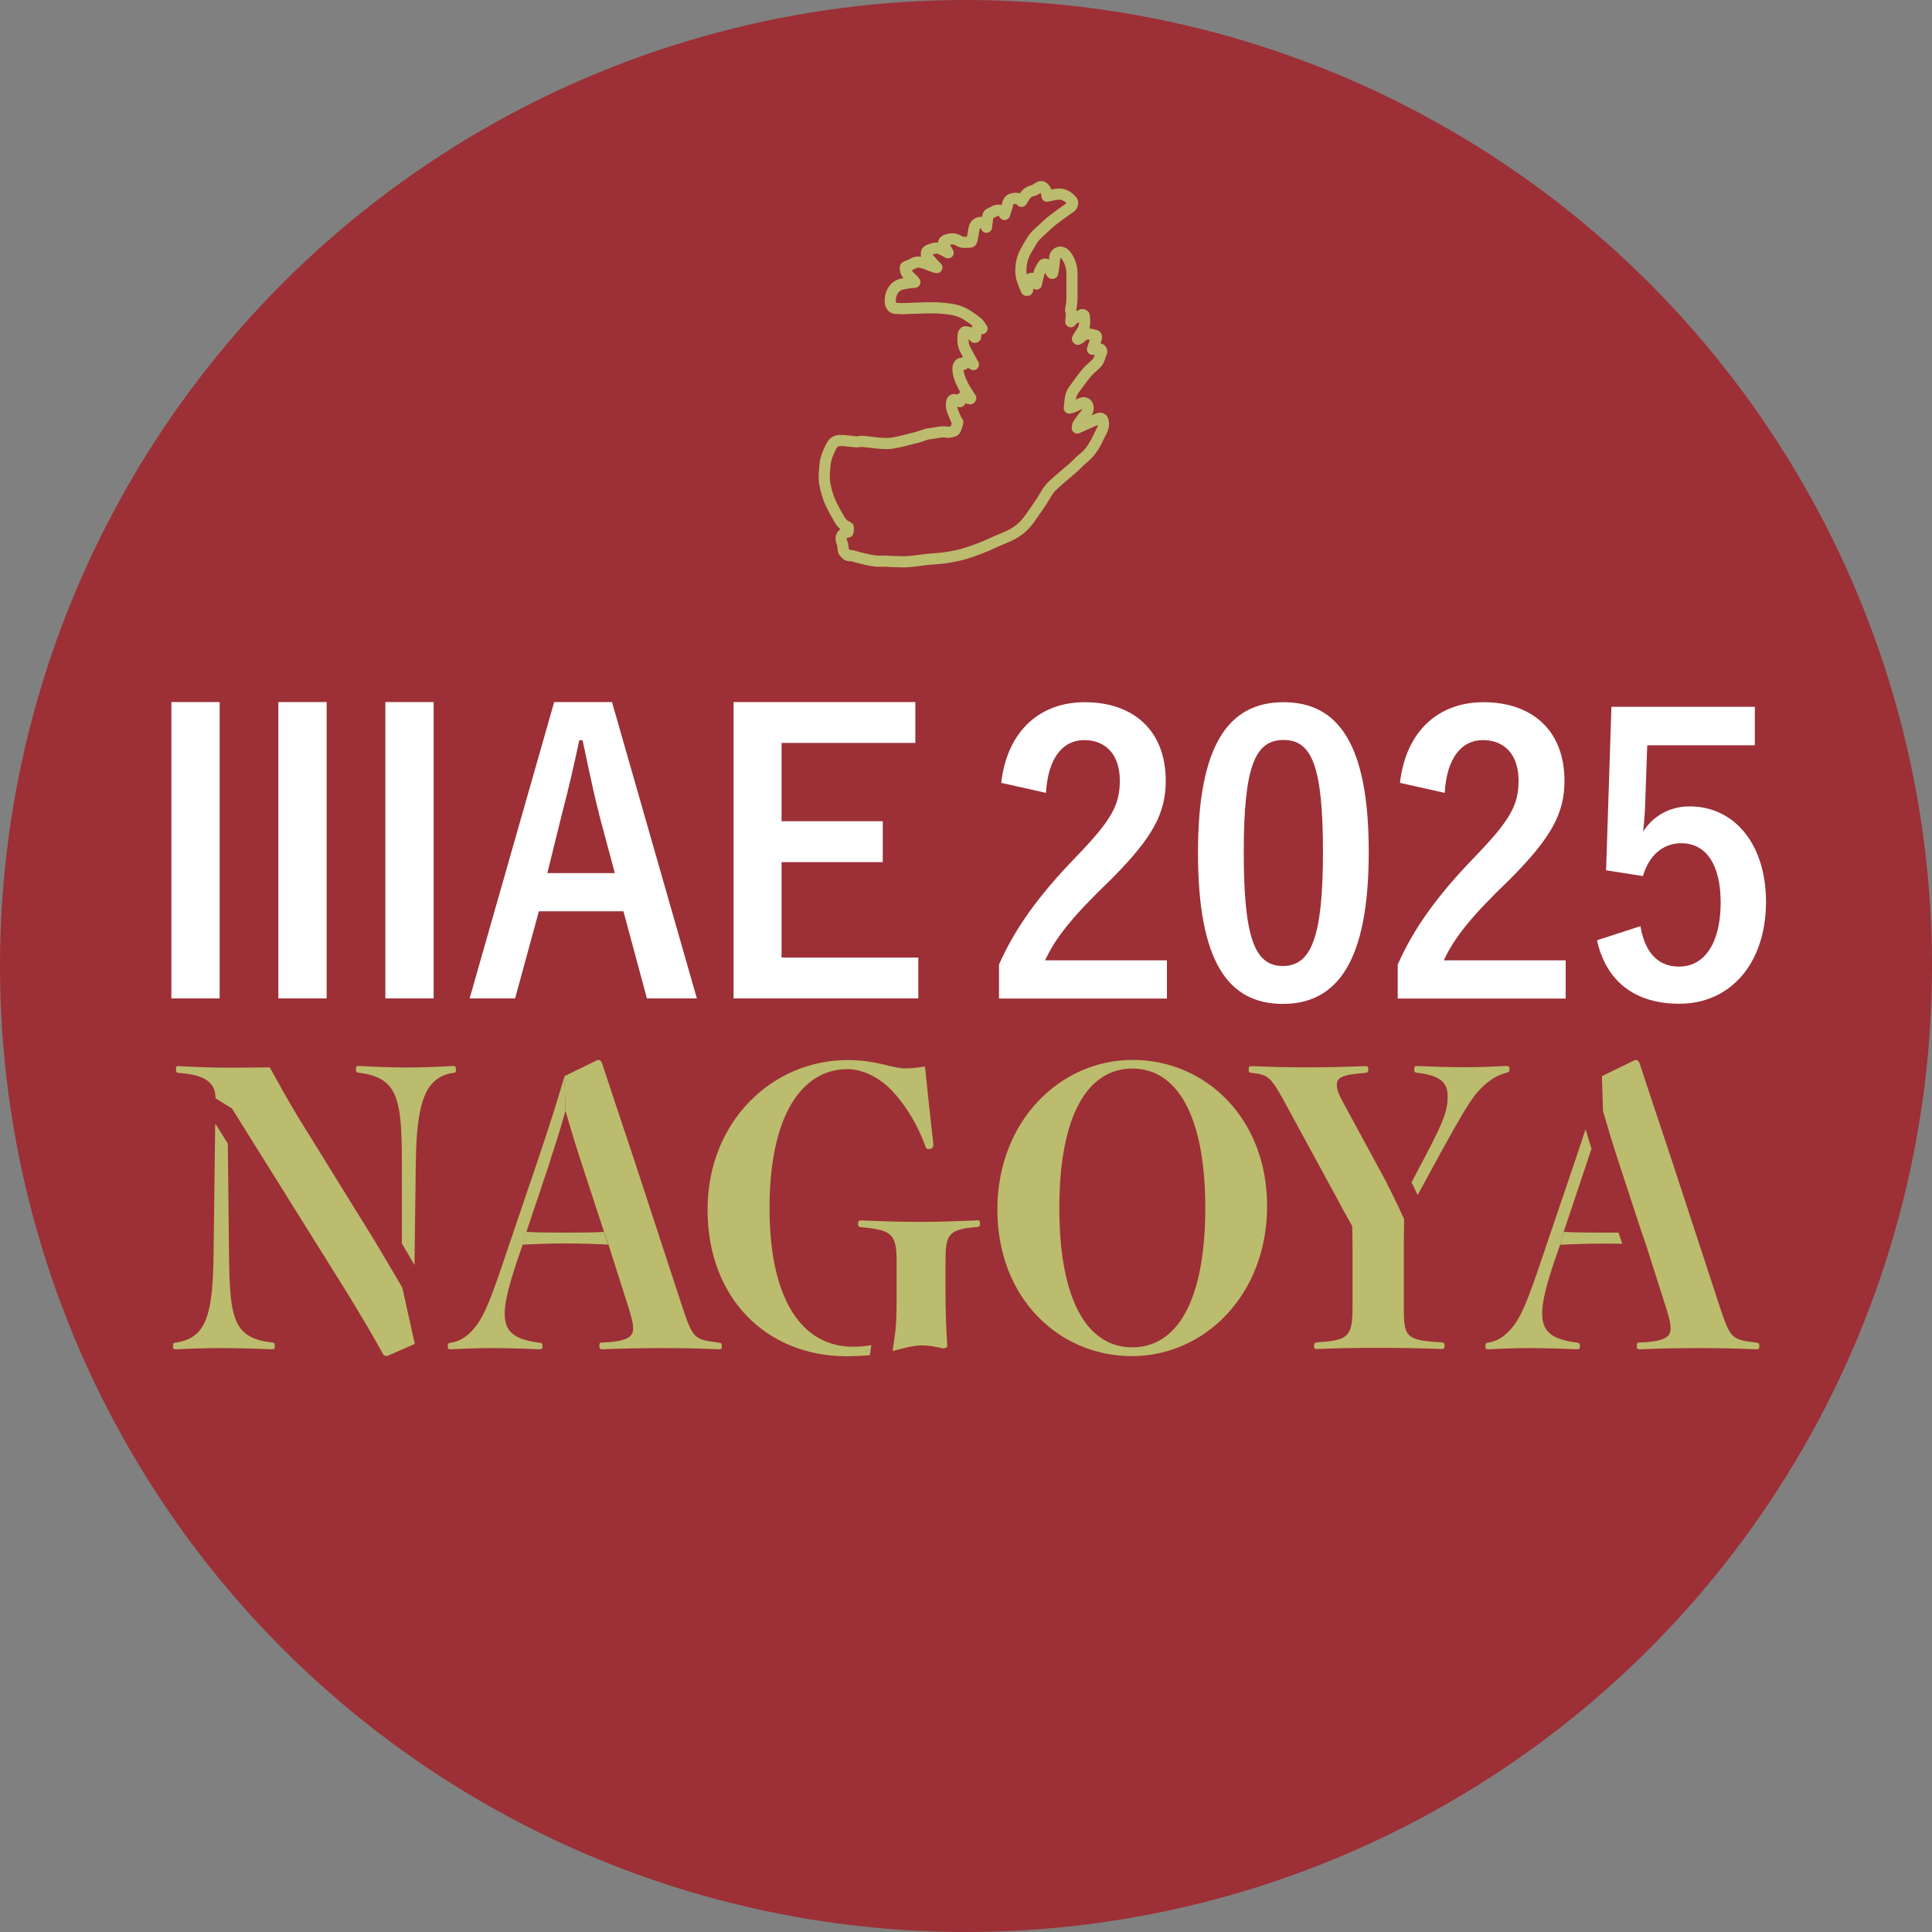
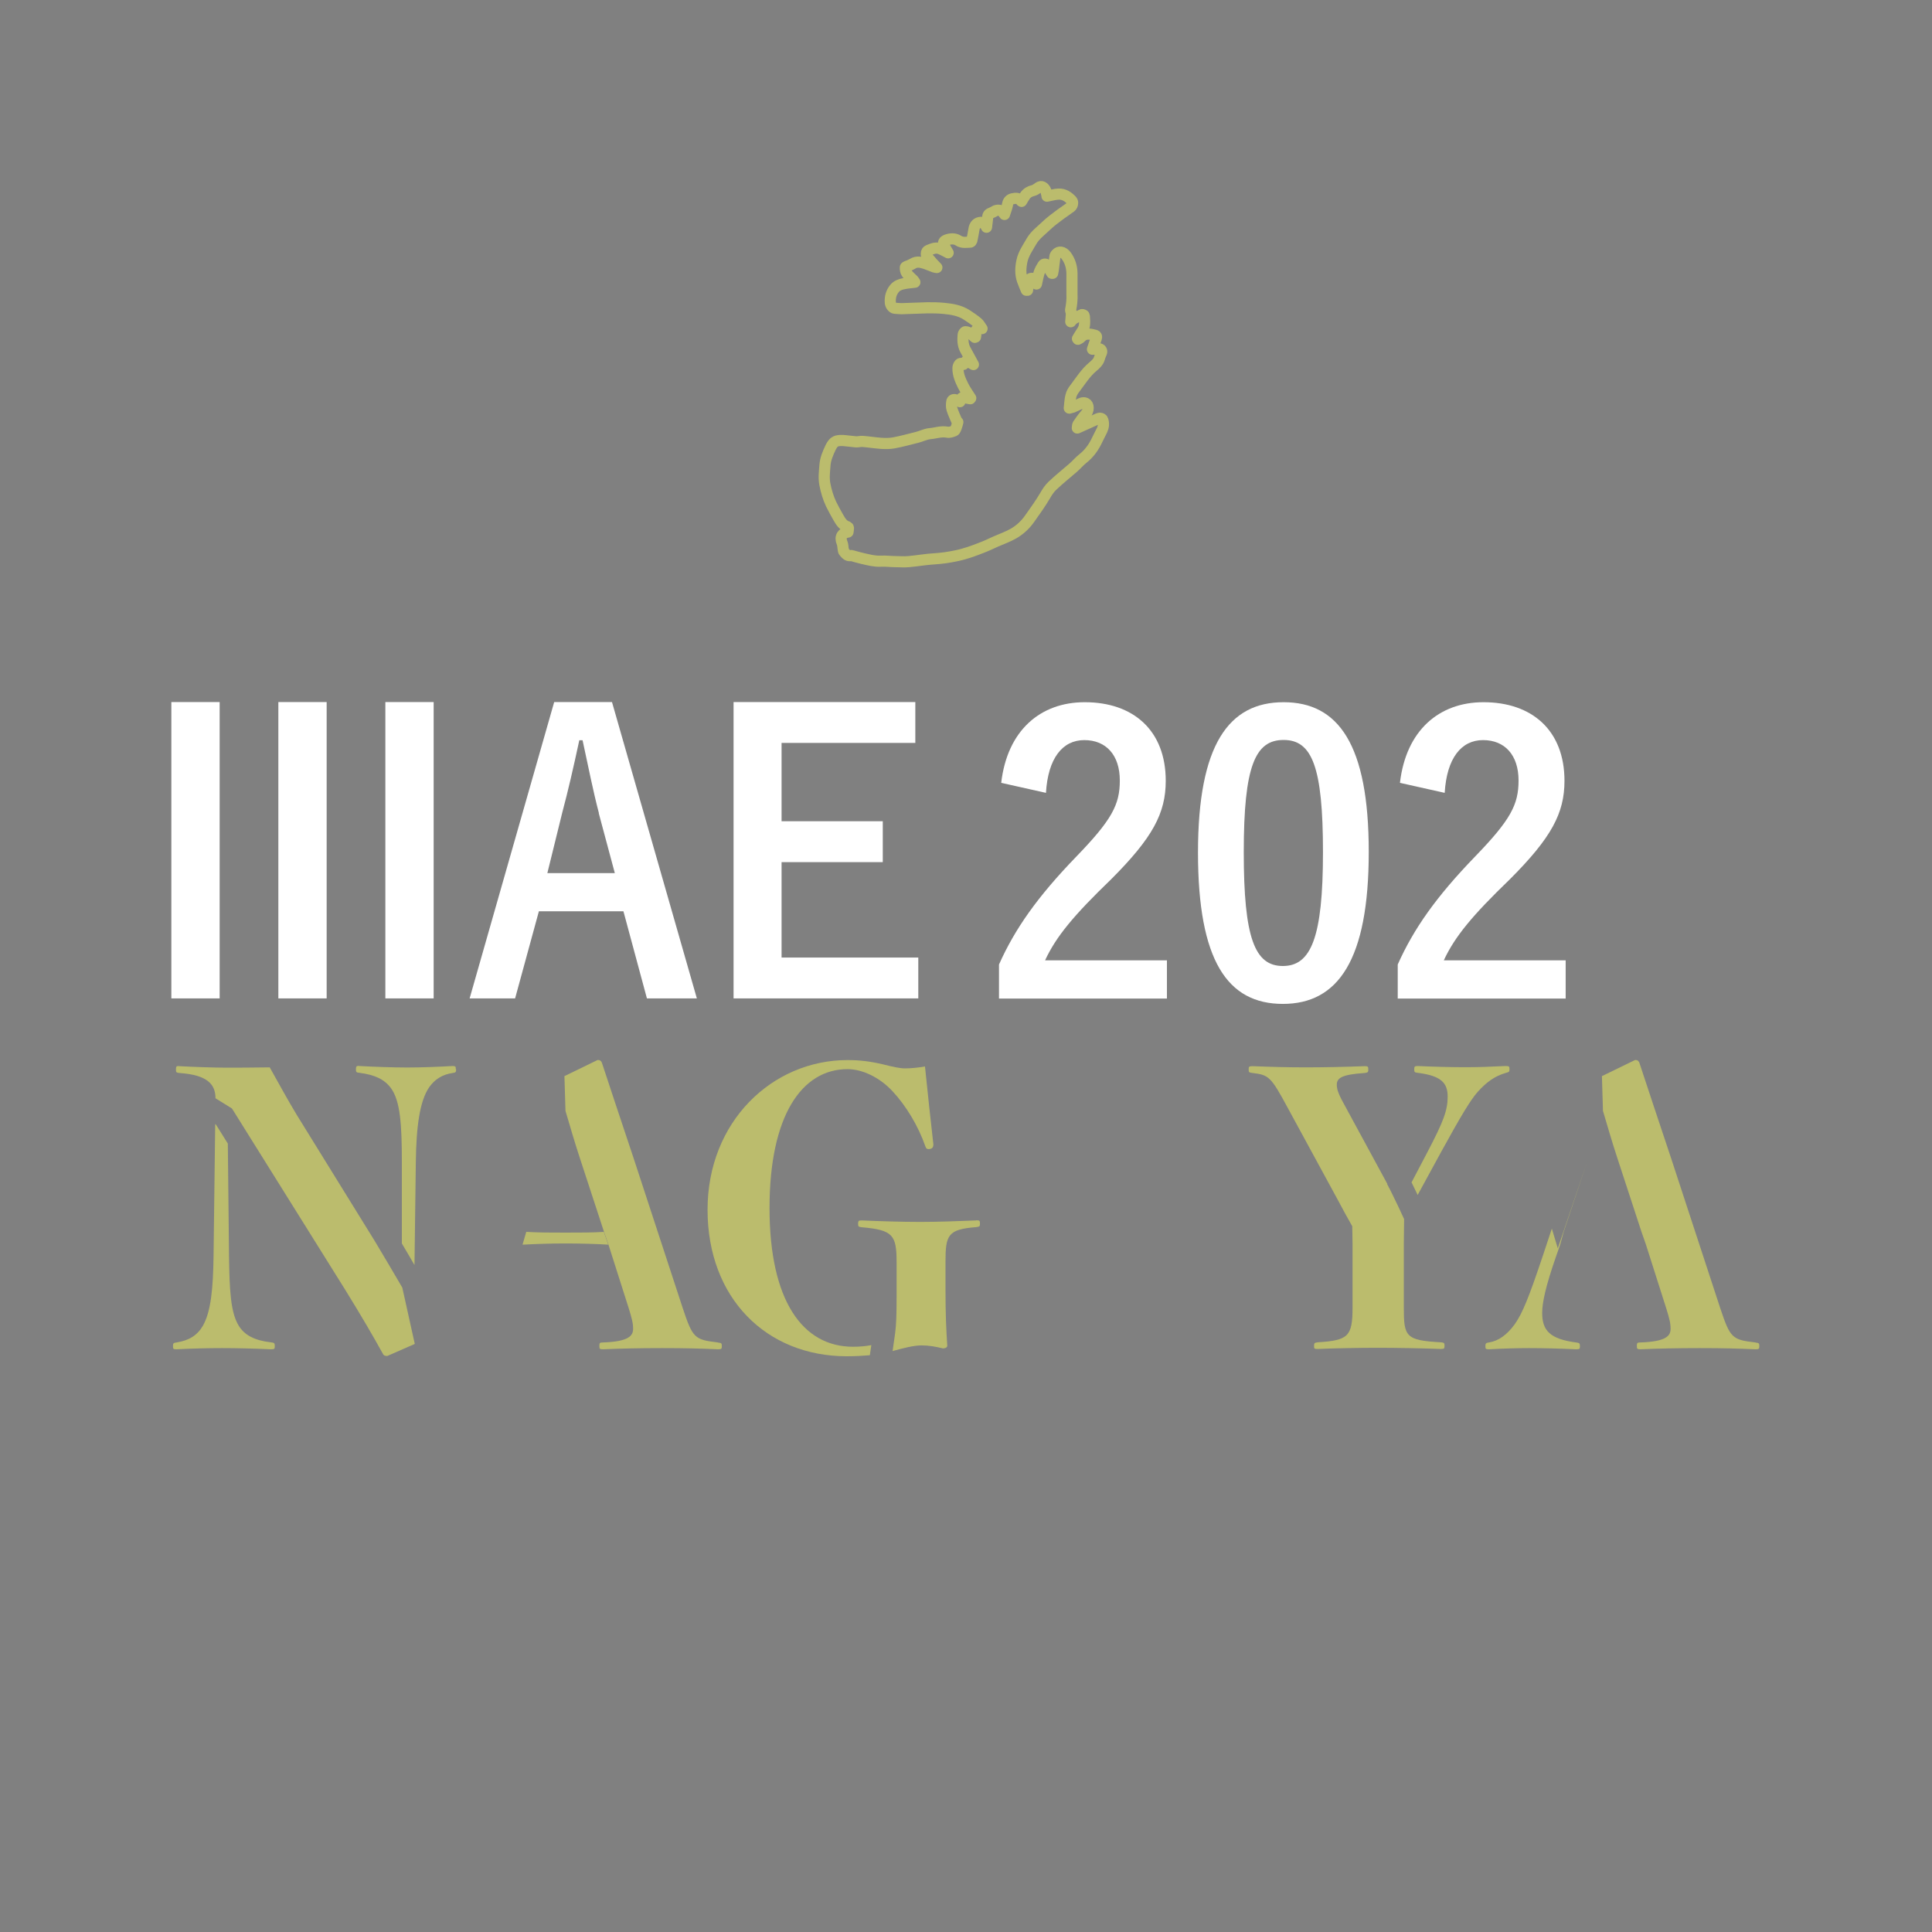
<svg xmlns="http://www.w3.org/2000/svg" id="_レイヤー_2" data-name="レイヤー 2" viewBox="0 0 130 130">
  <rect x="0" y="0" width="130" height="130" fill="#808080" stroke="none" />
  <defs>
    <style>
      .cls-1 {
        stroke: #bbbc6d;
        stroke-linecap: round;
        stroke-linejoin: round;
        stroke-width: .75px;
      }

      .cls-1, .cls-2 {
        fill: none;
      }

      .cls-2, .cls-3, .cls-4, .cls-5 {
        stroke-width: 0px;
      }

      .cls-3 {
        fill: #9f272d;
      }

      .cls-4 {
        fill: #bbbc6d;
      }

      .cls-6 {
        opacity: .9;
      }

      .cls-5 {
        fill: #fff;
      }
    </style>
  </defs>
  <g id="_レイヤー_1-2" data-name="レイヤー 1">
    <g>
      <g class="cls-6">
-         <circle class="cls-3" cx="65" cy="65" r="65" />
-       </g>
+         </g>
      <g>
        <path class="cls-5" d="M14.78,67.18h-3.25v-19.94h3.25v19.94Z" />
        <path class="cls-5" d="M21.98,67.18h-3.25v-19.94h3.25v19.94Z" />
        <path class="cls-5" d="M29.18,67.18h-3.25v-19.94h3.25v19.94Z" />
        <path class="cls-5" d="M46.9,67.18h-3.37l-1.58-5.86h-5.69l-1.6,5.86h-3.06l5.69-19.94h3.89l5.71,19.94ZM40.3,54.72c-.41-1.57-.69-3.03-1.1-4.91h-.22c-.41,1.9-.74,3.34-1.15,4.88l-1,4.06h4.54l-1.08-4.03Z" />
        <path class="cls-5" d="M61.6,49.99h-9.01v5.27h6.81v2.75h-6.81v6.42h9.2v2.75h-12.43v-19.94h12.23v2.75Z" />
        <path class="cls-5" d="M67.37,52.67c.41-3.52,2.63-5.42,5.62-5.42,3.27,0,5.45,1.9,5.45,5.29,0,2.18-.88,3.83-3.68,6.63-2.51,2.42-3.7,3.85-4.44,5.45h8.2v2.57h-11.3v-2.29c1.08-2.42,2.6-4.57,5.21-7.27,2.39-2.47,2.92-3.49,2.92-5.11,0-1.72-.93-2.72-2.39-2.72s-2.44,1.21-2.58,3.55l-2.99-.67Z" />
        <path class="cls-5" d="M92.1,57.32c0,7.27-2.06,10.23-5.78,10.23s-5.71-2.9-5.71-10.18,2.08-10.12,5.76-10.12,5.73,2.83,5.73,10.07ZM83.69,57.34c0,5.78.74,7.66,2.63,7.66s2.7-1.9,2.7-7.66-.74-7.55-2.65-7.55-2.68,1.75-2.68,7.55Z" />
        <path class="cls-5" d="M94.2,52.67c.41-3.52,2.63-5.42,5.62-5.42,3.27,0,5.45,1.9,5.45,5.29,0,2.18-.88,3.83-3.68,6.63-2.51,2.42-3.7,3.85-4.44,5.45h8.2v2.57h-11.3v-2.29c1.08-2.42,2.6-4.57,5.21-7.27,2.39-2.47,2.92-3.49,2.92-5.11,0-1.72-.93-2.72-2.39-2.72s-2.44,1.21-2.58,3.55l-2.99-.67Z" />
-         <path class="cls-5" d="M118.06,50.15h-7.22l-.14,3.96c-.02.59-.07,1.28-.14,1.85.65-1.03,1.77-1.7,3.13-1.7,3.01,0,5.14,2.54,5.14,6.42,0,4.14-2.39,6.86-5.83,6.86-2.87,0-4.9-1.39-5.54-4.27l2.92-.95c.33,1.9,1.27,2.72,2.6,2.72,1.72,0,2.8-1.59,2.8-4.32,0-2.54-.98-3.98-2.65-3.98-1.22,0-2.17.8-2.58,2.21l-2.48-.39.36-11h9.65v2.57Z" />
      </g>
      <path class="cls-1" d="M64.4,28.38c-.11-.27-.25-.55-.34-.84-.05-.15-.04-.33-.02-.49.01-.15.14-.2.28-.14.09.04.18.08.27.12.03-.08.05-.16.09-.21.05-.07.12-.11.23-.07.12.05.25.05.38.08.01-.01.02-.03.03-.04-.17-.27-.36-.53-.5-.81-.19-.38-.37-.77-.36-1.21,0-.08.03-.17.07-.23.08-.13.2-.1.3-.02.18-.3.17-.23.47-.1.07.03.13.07.2.11-.19-.35-.37-.68-.55-1.01-.17-.32-.17-.66-.14-1,0-.07.09-.2.15-.2.11,0,.22.05.32.11.11.07.21.18.31.27.02,0,.03-.02.05-.02,0-.06.03-.13.02-.19-.05-.31.09-.44.42-.38-.1-.13-.17-.29-.29-.39-.22-.19-.47-.35-.72-.52-.47-.31-1.01-.4-1.55-.45-.37-.04-.74-.04-1.11-.04-.58.01-1.16.05-1.74.06-.16,0-.31-.02-.47-.03-.13-.01-.27-.19-.29-.36-.03-.36.05-.7.29-.98.15-.18.38-.27.61-.31.24-.05.48-.07.75-.1-.03-.04-.05-.09-.09-.13-.16-.16-.33-.3-.46-.48-.07-.1-.1-.26-.09-.39,0-.05.17-.09.26-.13.08-.04.16-.07.24-.12.29-.18.57-.09.86,0,.19.07.38.15.57.22.06.02.12.03.19.04-.15-.16-.3-.3-.43-.47-.11-.14-.29-.24-.28-.46,0-.12.05-.19.15-.23.14-.05.28-.12.43-.14.12-.02.26,0,.37.05.18.07.34.17.52.26-.1-.17-.2-.33-.28-.5-.08-.18-.02-.29.16-.36.27-.1.56-.12.81.04.26.17.54.11.81.1.03,0,.08-.06.09-.09.05-.24.1-.49.14-.74.04-.32.21-.49.49-.5.16,0,.21.11.29.2.03.03.04.07.07.13.02-.21.05-.4.07-.59.02-.25.05-.3.28-.39.09-.03.17-.09.25-.13.26-.1.45,0,.61.25.08-.25.17-.47.21-.7.04-.21.17-.33.35-.36.19-.04.42-.06.56.16,0,0,.02.01.03.02.08-.13.15-.26.24-.39.13-.18.32-.29.54-.34.11-.03.21-.09.3-.16.21-.17.36-.13.51.09.07.1.07.24.11.36.01.04.01.08.01.09.27-.05.52-.13.77-.14.37-.02.67.18.91.45.08.09.05.31-.07.41-.22.17-.46.32-.69.49-.33.25-.67.49-.97.78-.34.33-.74.61-.99,1.04-.25.44-.55.85-.65,1.35-.09.44-.11.87.04,1.3.08.22.17.43.26.65h.08c.02-.14.04-.28.05-.41,0-.03-.01-.06,0-.09.02-.13.05-.27.2-.3.15-.03.22.1.27.23.02.05.06.1.08.15.06-.25.1-.51.18-.76.06-.18.16-.35.26-.51.06-.1.21-.09.28.01.07.11.12.22.19.33.04.07.08.14.13.21.02,0,.03,0,.05,0,.01-.07.03-.14.04-.21.04-.3.07-.6.11-.89,0-.07.04-.14.09-.19.18-.22.47-.17.67.1.26.35.38.75.39,1.18.01.47-.01.93,0,1.4.02.36-.02.72-.09,1.07-.01.07.05.15.05.23,0,.19-.03.39-.04.57.17-.26.49-.33.75-.48.03-.02.16.04.16.07.02.35.08.7-.13,1.02-.12.17-.22.35-.33.53,0,.01.02.02.03.04.07-.04.15-.07.2-.13.28-.31.62-.23.96-.14.08.02.12.09.08.2-.09.24-.17.48-.26.74.09,0,.17-.01.24-.02.06,0,.12-.02.18-.02.18.02.25.16.17.32-.05.1-.09.21-.12.32-.07.25-.26.42-.45.58-.49.41-.82.95-1.2,1.45-.12.15-.23.33-.27.51-.07.25-.07.52-.11.82.11-.03.17-.04.23-.06.19-.08.37-.17.56-.26.21-.1.48-.02.48.3,0,.18-.06.31-.18.45-.19.21-.35.45-.51.68-.03.05-.02.13-.04.23.42-.19.81-.36,1.2-.54.11-.05.21-.11.33-.12.06,0,.17.05.18.11.08.23.06.46-.04.68-.1.22-.22.42-.32.64-.23.5-.53.93-.97,1.28-.24.19-.44.43-.67.63-.46.4-.94.78-1.38,1.2-.21.19-.37.45-.51.69-.31.53-.67,1.02-1.02,1.52-.3.43-.67.77-1.11,1.02-.37.21-.77.35-1.16.52-.32.14-.63.3-.96.42-.56.22-1.13.43-1.73.55-.48.1-.95.17-1.44.2-.58.03-1.16.14-1.75.19-.29.03-.58,0-.87,0-.34,0-.68-.05-1.01-.03-.42.02-.82-.09-1.22-.18-.23-.05-.45-.12-.67-.18-.03,0-.07-.03-.1-.02-.24.06-.35-.11-.48-.25-.04-.04-.04-.11-.05-.17-.03-.15-.02-.31-.08-.44-.17-.4.02-.67.4-.72.01-.09.03-.18.03-.26,0-.03-.02-.08-.04-.09-.33-.09-.49-.37-.64-.63-.17-.3-.34-.6-.49-.91-.2-.43-.33-.87-.42-1.34-.08-.43-.02-.85.01-1.27.03-.42.2-.81.38-1.19.1-.2.21-.38.43-.44.13-.03.28-.04.42-.03.29.02.58.07.86.09.14.01.29-.04.43-.03.42.03.83.1,1.25.13.29.02.58.02.86-.03.53-.1,1.04-.24,1.56-.37.29-.07.57-.22.86-.25.39-.03.77-.18,1.18-.1.15.03.32-.03.47-.09.07-.03.1-.15.14-.24.04-.11.07-.23.1-.35Z" />
      <g>
        <path class="cls-4" d="M18.49,90.59c0,.18-.03.2-.27.2-1.09-.05-2.29-.08-3.28-.08s-2.07.03-3.06.08c-.22,0-.24-.03-.24-.2,0-.2.02-.23.24-.26.84-.13,1.4-.48,1.77-1.12.54-.94.69-2.49.72-4.7l.11-8.87.05.03.8,1.28.08,7.55c.03,2.26.1,3.79.64,4.68.39.66,1.09,1.02,2.17,1.14.24.03.27.05.27.26Z" />
        <path class="cls-4" d="M30.69,71.95c0,.18-.02.23-.24.25-.67.1-1.19.41-1.58.97-.62.92-.86,2.59-.89,5.03l-.09,6.92c-.1-.17-.2-.33-.29-.5-.18-.31-.37-.62-.56-.95v-5.48c0-2.49-.1-4.12-.74-4.98-.44-.59-1.09-.89-2.1-1.02-.22-.02-.25-.05-.25-.23,0-.2.03-.26.25-.23.86.05,2.29.1,3.2.1.96,0,2.22-.05,3.03-.1.22,0,.24.03.24.2Z" />
        <path class="cls-4" d="M62.8,77.04c0,.2-.12.28-.34.28-.1,0-.15-.05-.2-.2-.47-1.35-1.29-2.72-2.22-3.71-.86-.92-2.02-1.47-3.01-1.47-3.08,0-5.25,3.13-5.25,9.35s2.22,9.33,5.62,9.33c.46,0,.87-.04,1.23-.11l-.1.68c-.46.04-.97.07-1.55.07-5.42,0-9.37-3.92-9.37-9.86s4.36-10.07,9.42-10.07c.79,0,1.48.08,2.35.28.72.18,1.16.28,1.53.28s.89-.05,1.33-.13c.15,1.53.42,3.96.57,5.29Z" />
        <path class="cls-4" d="M101.57,71.95c0,.18-.03.18-.27.25-.69.2-1.26.59-1.87,1.27-.49.56-1.09,1.55-2.47,4.06l-1.57,2.88-.08-.17c-.11-.22-.21-.44-.33-.68l1.07-2.04c1.09-2.08,1.36-2.82,1.36-3.73s-.42-1.4-2-1.6c-.22-.02-.25-.05-.25-.23,0-.2.03-.23.25-.23,1.03.05,2.22.08,3.18.08s1.65-.03,2.71-.08c.24,0,.27.03.27.2Z" />
        <path class="cls-2" d="M107.86,74.75c-.35,1.22-.64,2.19-.99,3.2l-1.65,4.93c.81.05,1.78.05,2.64.05s1.9,0,2.59-.05l-1.63-4.98c-.39-1.19-.62-1.98-.96-3.15Z" />
        <path class="cls-2" d="M105.22,82.89c.81.05,1.78.05,2.64.05s1.9,0,2.59-.05l-1.63-4.98c-.39-1.19-.62-1.98-.96-3.15-.35,1.22-.64,2.19-.99,3.2l-1.65,4.93Z" />
-         <path class="cls-4" d="M107.08,77.33s0,0,0,0c-.07.21-.14.41-.21.62l-1.65,4.93-.24.87-.3.86c-.67,1.93-.91,3.03-.91,3.74,0,1.19.54,1.75,2.27,1.98.24.03.27.05.27.26,0,.18-.03.2-.27.2-1.01-.05-2.27-.08-3.16-.08-.84,0-1.75.03-2.69.08-.22,0-.24-.03-.24-.2,0-.2.03-.23.24-.26.64-.1,1.21-.51,1.73-1.22.52-.74.94-1.76,1.9-4.63l2.27-6.69c.21-.64.41-1.24.6-1.81.13.45.26.87.4,1.33Z" />
-         <path class="cls-4" d="M109.16,83.69c-.43-.01-.87-.01-1.3-.01-.99,0-1.87.03-2.88.08l.24-.87c.82.05,1.77.05,2.64.05.33,0,.69,0,1.05,0l.14.43.11.32Z" />
+         <path class="cls-4" d="M107.08,77.33s0,0,0,0c-.07.21-.14.41-.21.62l-1.65,4.93-.24.87-.3.86c-.67,1.93-.91,3.03-.91,3.74,0,1.19.54,1.75,2.27,1.98.24.03.27.05.27.26,0,.18-.03.2-.27.2-1.01-.05-2.27-.08-3.16-.08-.84,0-1.75.03-2.69.08-.22,0-.24-.03-.24-.2,0-.2.03-.23.24-.26.64-.1,1.21-.51,1.73-1.22.52-.74.94-1.76,1.9-4.63c.21-.64.41-1.24.6-1.81.13.45.26.87.4,1.33Z" />
        <path class="cls-2" d="M76.19,71.9c-2.98,0-4.91,3.13-4.91,9.38s1.9,9.38,4.91,9.38,4.91-3.13,4.91-9.38-1.92-9.38-4.91-9.38Z" />
        <path class="cls-4" d="M27.91,90.43l-1.85.81c-.15,0-.22-.03-.27-.1-.72-1.3-1.46-2.57-2.59-4.4l-7.59-12.15-1.11-.69c0-.92-.52-1.57-2.42-1.7-.22-.02-.24-.05-.24-.23,0-.2.02-.26.24-.23.86.05,2.35.1,3.08.1.81,0,1.8,0,2.99-.02.57,1.01,1.16,2.11,1.82,3.2l5.25,8.49c.69,1.14,1.26,2.13,1.85,3.13l.84,3.79Z" />
-         <path class="cls-4" d="M76.21,71.32c-4.88,0-9.1,4.12-9.1,10.07s4.14,9.86,9.05,9.86,9.1-4.14,9.1-10.09-4.17-9.84-9.05-9.84ZM76.19,90.66c-3.01,0-4.91-3.13-4.91-9.38s1.92-9.38,4.91-9.38,4.91,3.13,4.91,9.38-1.9,9.38-4.91,9.38Z" />
        <path class="cls-2" d="M38.05,74.75c-.35,1.22-.64,2.19-.99,3.2l-1.65,4.93c.81.05,1.78.05,2.64.05s1.9,0,2.59-.05l-1.63-4.98c-.39-1.19-.62-1.98-.96-3.15Z" />
        <path class="cls-2" d="M35.41,82.89c.81.05,1.78.05,2.64.05s1.9,0,2.59-.05l-1.63-4.98c-.39-1.19-.62-1.98-.96-3.15-.35,1.22-.64,2.19-.99,3.2l-1.65,4.93Z" />
-         <path class="cls-4" d="M37.06,77.95c.35-1.02.64-1.98.99-3.2l-.07-2.34c-.42,1.5-.96,3.18-1.7,5.39l-2.27,6.69c-.96,2.87-1.38,3.89-1.9,4.63-.52.71-1.08,1.12-1.73,1.22-.22.03-.25.05-.25.25,0,.18.02.2.25.2.94-.05,1.85-.08,2.69-.08.89,0,2.15.03,3.16.08.25,0,.27-.03.27-.2,0-.2-.02-.23-.27-.25-1.73-.23-2.27-.79-2.27-1.98,0-.71.25-1.8.91-3.74l.3-.86.25-.86,1.65-4.93Z" />
        <path class="cls-4" d="M48.31,90.33c-1.58-.18-1.7-.3-2.37-2.31l-3.3-10.07c-.94-2.82-1.53-4.58-2.12-6.38-.05-.18-.15-.25-.3-.25l-2.24,1.09.07,2.34c.35,1.17.57,1.96.96,3.15l1.63,4.98.3.86,1.36,4.27c.22.71.3,1.02.3,1.4,0,.46-.27.86-2.02.92-.22,0-.25.03-.25.23s.02.23.25.23c1.16-.05,2.47-.08,3.97-.08,1.58,0,2.61.03,3.77.08.22,0,.25-.03.25-.2,0-.2-.02-.23-.25-.25Z" />
        <path class="cls-4" d="M38.05,82.94c-.86,0-1.82,0-2.64-.05l-.25.86c1.01-.05,1.9-.08,2.89-.08s2.1.03,2.88.08l-.3-.86c-.69.05-1.73.05-2.59.05Z" />
        <path class="cls-4" d="M118.12,90.33c-1.58-.18-1.7-.3-2.37-2.31l-3.3-10.07c-.94-2.82-1.53-4.58-2.12-6.38-.05-.18-.15-.25-.3-.25l-2.24,1.09.07,2.34c.35,1.17.57,1.96.96,3.15l1.63,4.98.3.86,1.36,4.27c.22.71.3,1.02.3,1.4,0,.46-.27.86-2.02.92-.22,0-.25.03-.25.23s.02.23.25.23c1.16-.05,2.47-.08,3.97-.08,1.58,0,2.61.03,3.77.08.22,0,.25-.03.25-.2,0-.2-.02-.23-.25-.25Z" />
        <path class="cls-4" d="M93.36,79.68l-2.79-5.14c-.47-.84-.62-1.19-.62-1.55,0-.46.35-.69,1.87-.79.22-.03.25-.05.25-.23,0-.2-.02-.23-.25-.23-1.28.05-2.74.08-3.95.08s-2.34-.03-3.58-.08c-.25,0-.27.03-.27.23,0,.18.02.2.27.23,1.08.13,1.23.25,2.34,2.31l3.4,6.25c.32.61.64,1.19.96,1.75,0,.33.02.76.02,1.17v4.3c0,1.96-.3,2.21-2.34,2.34-.22.03-.25.05-.25.25,0,.18.02.2.25.2,1.08-.05,2.88-.08,4.04-.08s3.01.03,4.24.08c.22,0,.25-.03.25-.2,0-.2-.02-.23-.25-.25-2.37-.13-2.49-.38-2.49-2.34v-4.27c0-.69.02-1.07.02-1.68l-.39-.84c-.25-.51-.47-.99-.76-1.53Z" />
        <path class="cls-4" d="M65.68,82.12c-1.28.05-2.56.1-3.77.1s-2.81-.05-3.92-.1c-.22,0-.25.03-.25.23,0,.18.02.2.25.23,2.1.18,2.34.53,2.34,2.36v2.36c0,1.09-.02,1.83-.1,2.42l-.17,1.19c.74-.2,1.41-.38,1.95-.38.49,0,.94.08,1.43.2.2,0,.3-.08.3-.18-.07-1.04-.12-2.11-.12-3.79v-1.83c0-1.83.15-2.21,2.07-2.36.22-.03.25-.05.25-.23,0-.2-.02-.23-.25-.23Z" />
      </g>
    </g>
  </g>
</svg>